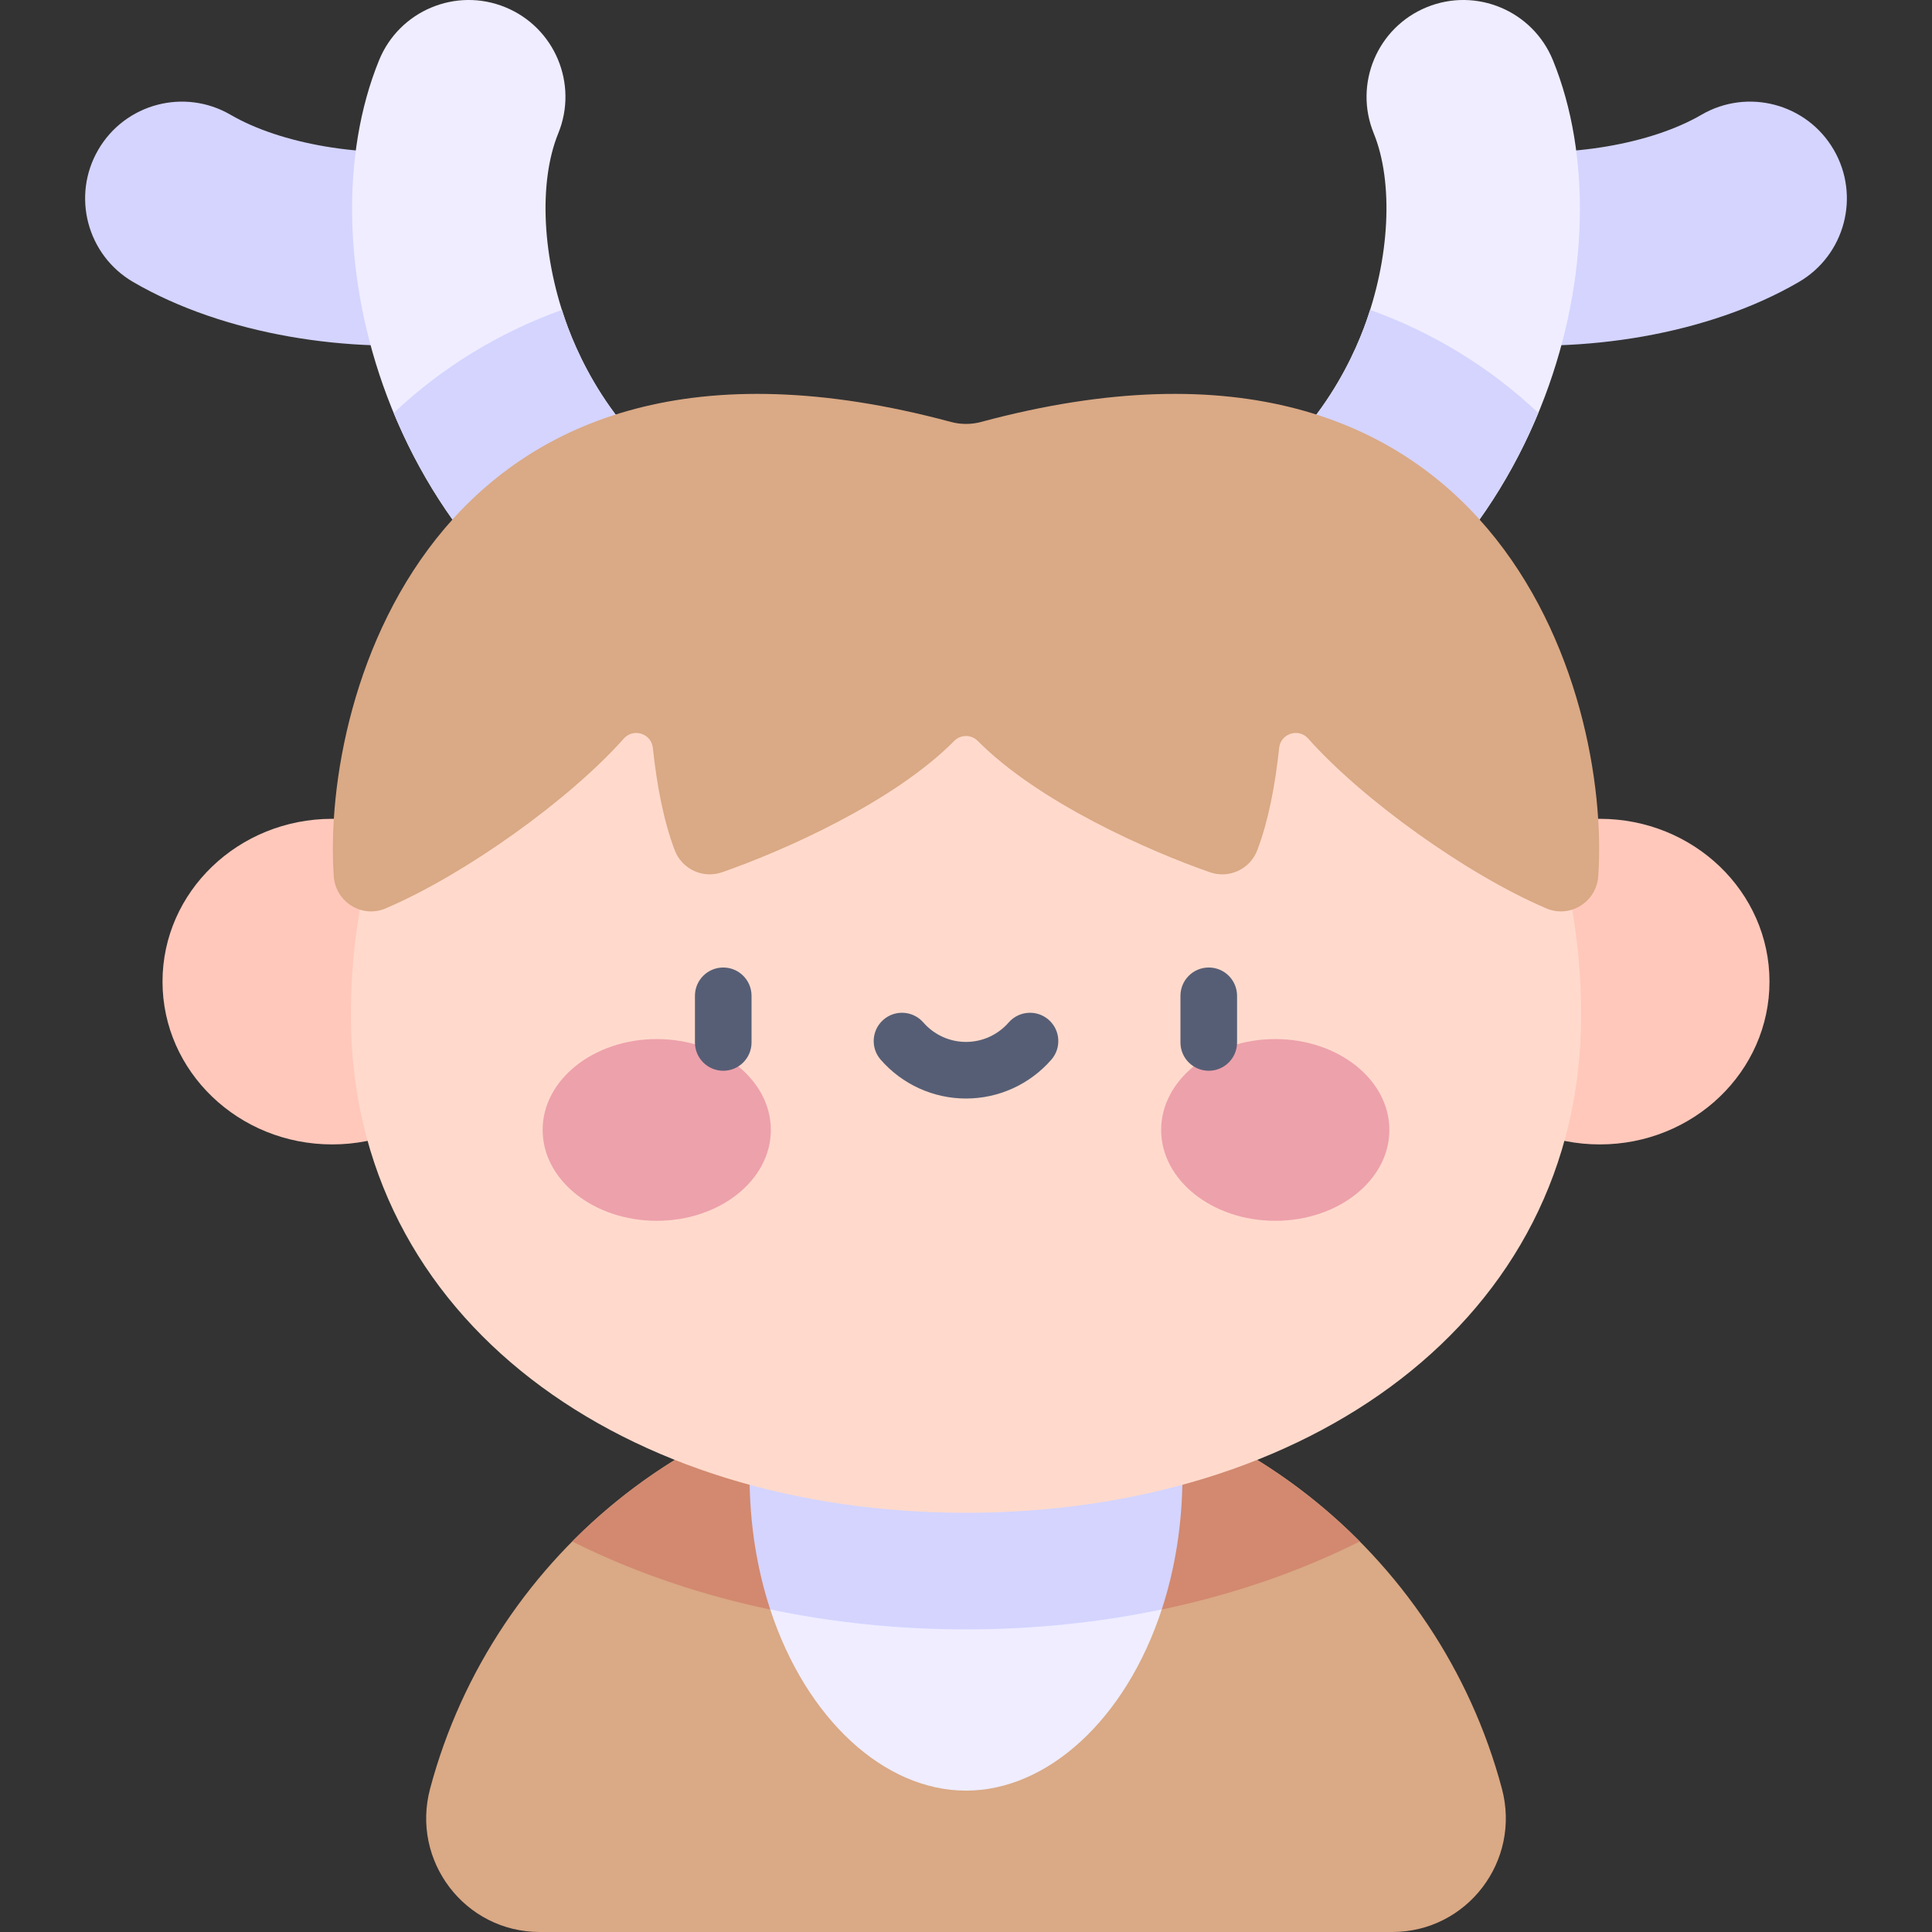
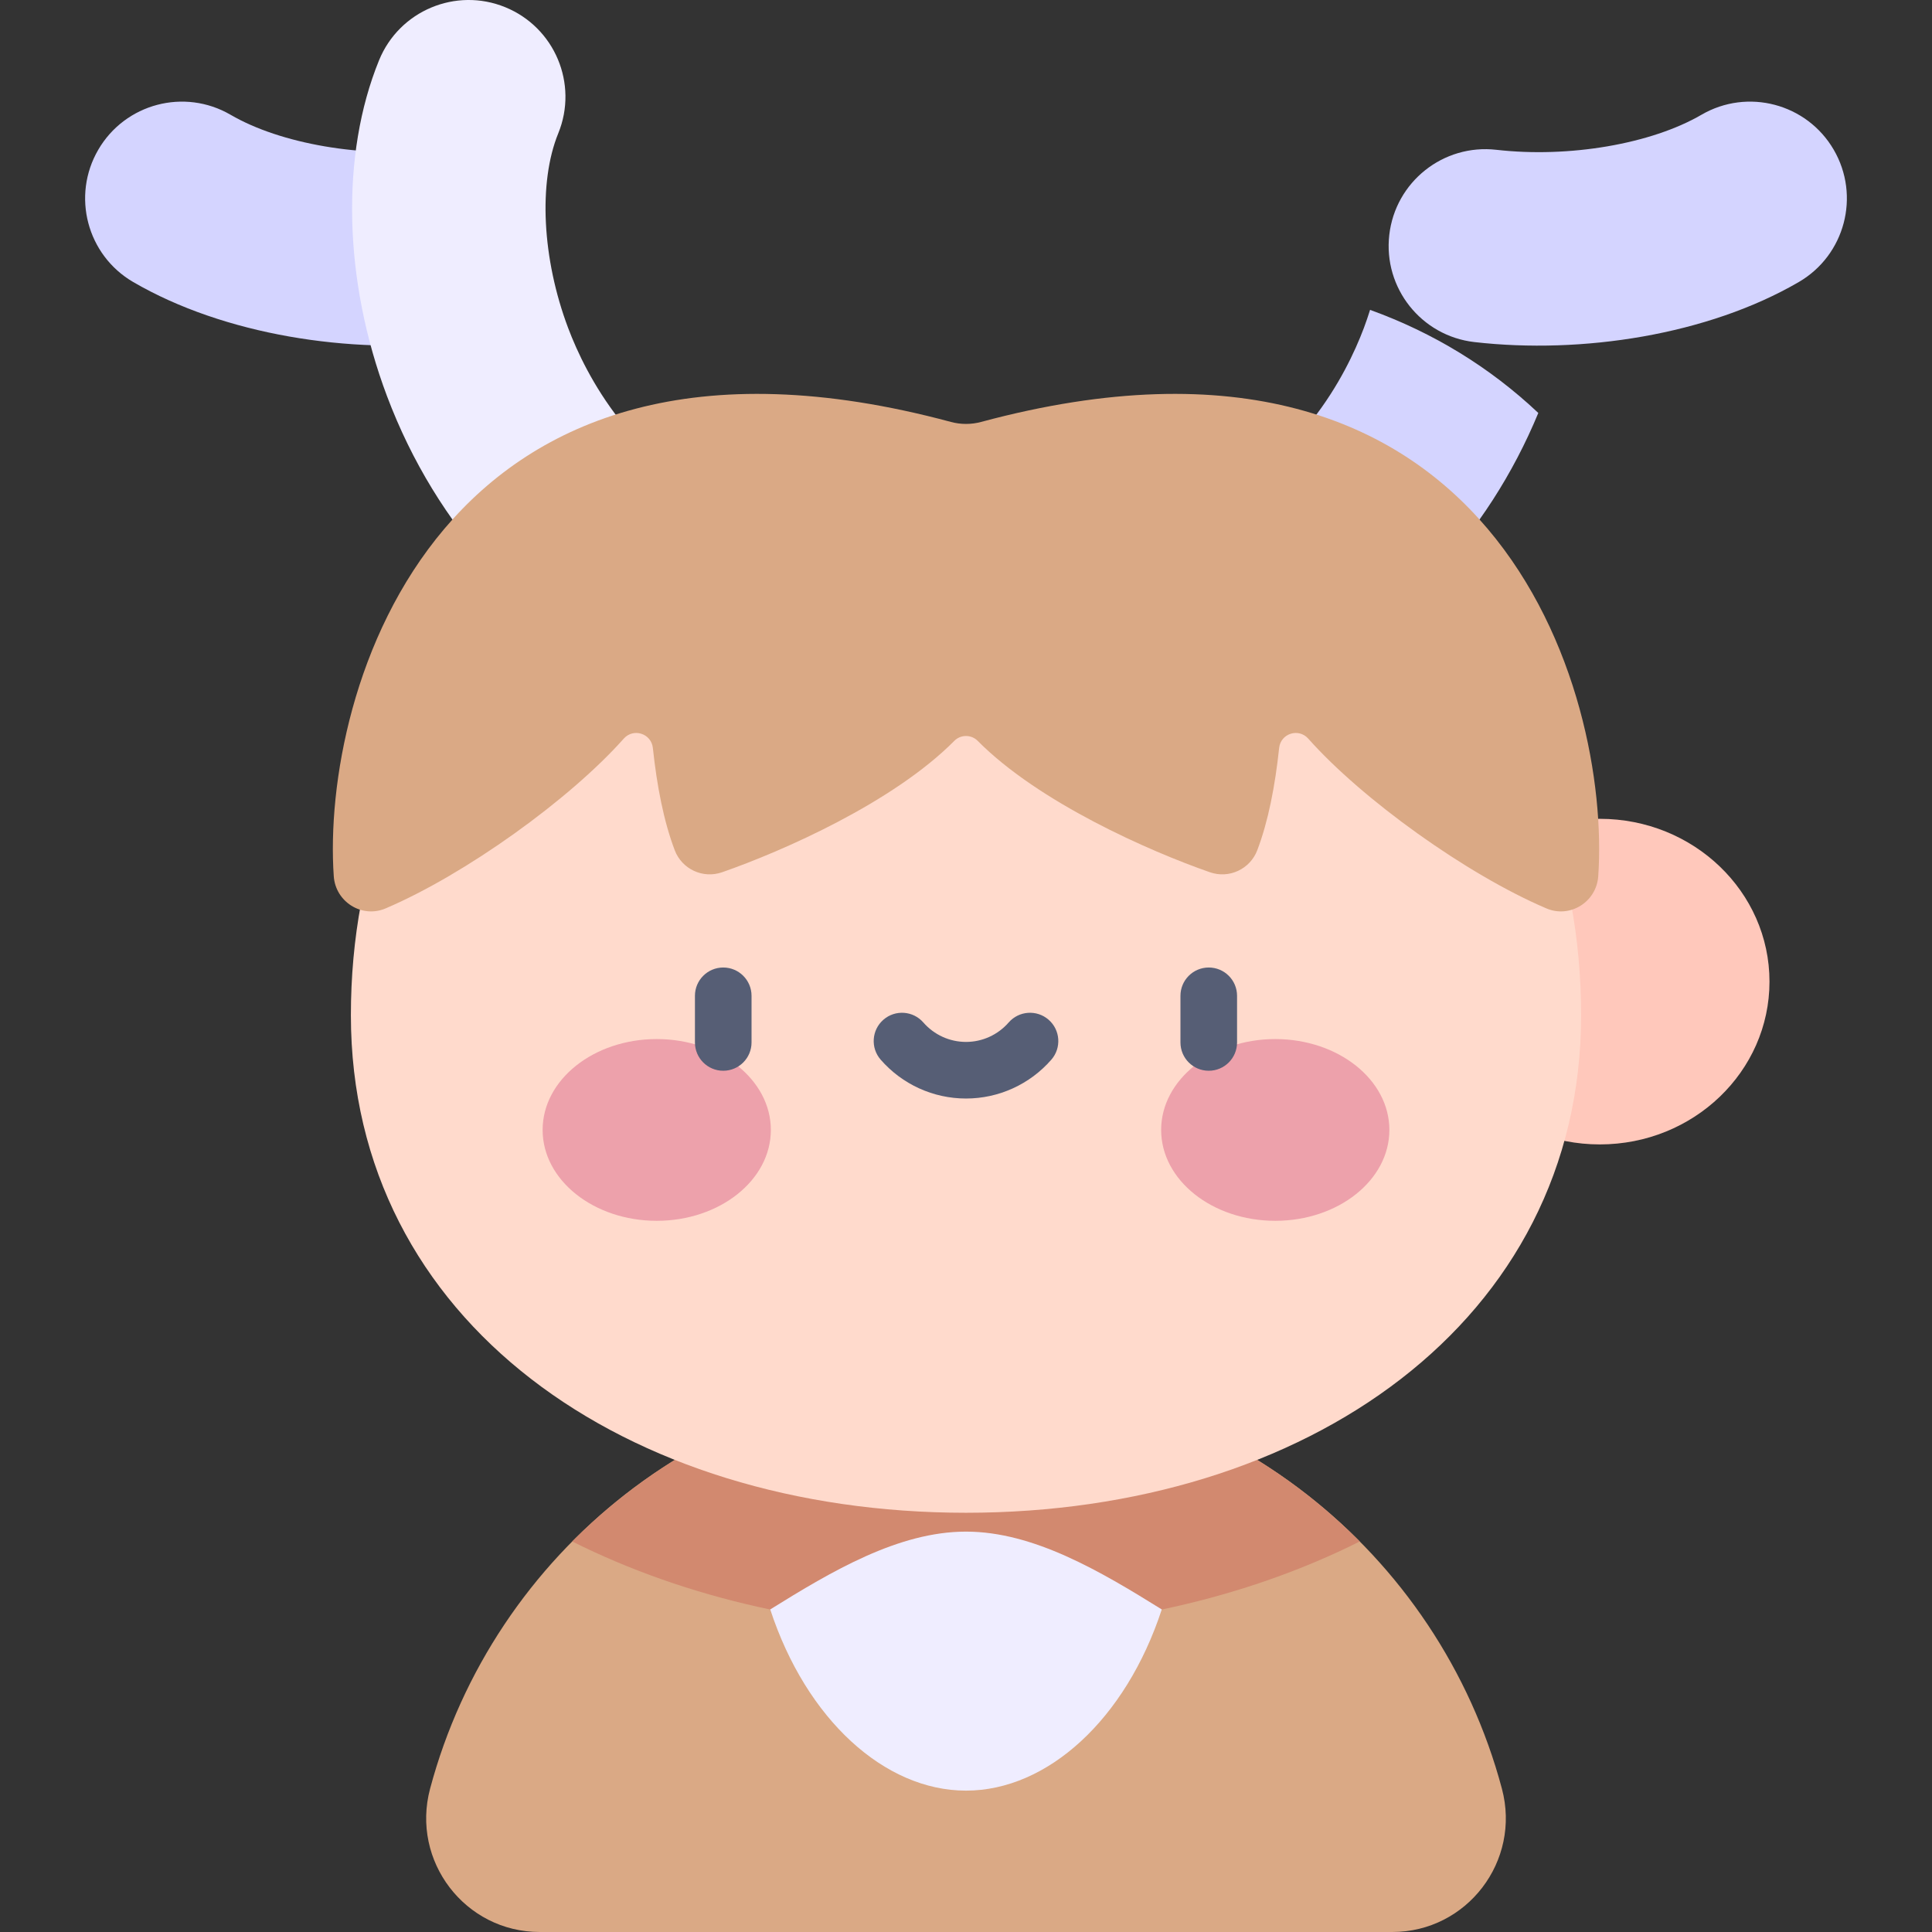
<svg xmlns="http://www.w3.org/2000/svg" id="Capa_1" enable-background="new 0 0 512 512" height="512" viewBox="0 0 512 512" width="512">
  <rect x="0" y="0" width="512" height="512" fill="#333333" stroke="none" />
  <g>
    <path d="m368.957 512c19.824 0 34.174-18.814 29.067-37.969-16.738-62.769-73.982-109.006-142.024-109.006s-125.286 46.237-142.024 109.006c-5.107 19.155 9.243 37.969 29.067 37.969z" fill="#daa985" />
    <path d="m360.35 408.508c-26.63-26.85-63.546-43.483-104.35-43.483-40.805 0-77.72 16.633-104.351 43.483 30.289 15.156 66.249 23.296 104.351 23.296 38.101 0 74.061-8.14 104.35-23.296z" fill="#d2896f" />
    <path d="m256 405.895c-17.891 0-35.569 10.481-51.881 20.619 9.543 29.132 30.281 48.02 51.881 48.02s42.338-18.888 51.881-48.02c-16.312-10.138-33.99-20.619-51.881-20.619z" fill="#efedff" />
    <g fill="#d4d4ff">
-       <path d="m307.881 426.514c3.476-10.613 5.48-22.573 5.48-35.491 0-5.657-.686-10.699-1.956-15.182-17.099-6.967-35.801-10.816-55.405-10.816s-38.306 3.849-55.406 10.816c-1.269 4.483-1.955 9.524-1.955 15.182 0 12.919 2.004 24.879 5.48 35.491 16.581 3.473 33.99 5.29 51.881 5.29s35.299-1.817 51.881-5.29z" />
      <path d="m35.304 74.742c-12.239-7.125-16.386-22.824-9.261-35.063 7.126-12.24 22.824-16.385 35.063-9.261 13.309 7.748 35.142 11.478 54.326 9.281 14.076-1.613 26.783 8.489 28.394 22.56s-8.489 26.783-22.56 28.394c-28.465 3.26-61.867-1.885-85.962-15.911z" />
      <path d="m476.696 74.742c12.24-7.125 16.386-22.824 9.261-35.063-7.126-12.24-22.824-16.385-35.063-9.261-13.309 7.748-35.142 11.478-54.327 9.281-14.076-1.613-26.783 8.489-28.394 22.56s8.489 26.783 22.56 28.394c28.466 3.26 61.868-1.885 85.963-15.911z" />
    </g>
    <path d="m172.994 182.082c-32.37-15.092-57.381-42.468-70.426-77.083-11.556-30.664-12.345-63.948-2.11-89.036 5.35-13.113 20.316-19.408 33.43-14.057 13.113 5.35 19.407 20.316 14.057 33.43-5.312 13.021-4.285 33.266 2.615 51.577 4.801 12.74 16.916 36.008 44.107 48.686 12.836 5.984 18.389 21.242 12.405 34.078-6.004 12.877-21.281 18.372-34.078 12.405z" fill="#efedff" />
-     <path d="m339.006 182.082c32.371-15.092 57.381-42.468 70.426-77.083 11.556-30.664 12.345-63.948 2.11-89.036-5.35-13.113-20.316-19.408-33.43-14.057-13.113 5.35-19.407 20.316-14.057 33.43 5.311 13.021 4.285 33.266-2.615 51.577-4.801 12.74-16.916 36.008-44.107 48.686-12.836 5.984-18.389 21.242-12.405 34.078 6.004 12.877 21.28 18.372 34.078 12.405z" fill="#efedff" />
-     <ellipse cx="88.031" cy="260.139" fill="#ffc8bb" rx="44.963" ry="43.144" />
    <ellipse cx="423.969" cy="260.139" fill="#ffc8bb" rx="44.963" ry="43.144" />
    <path d="m419.011 269.032c0 81.235-72.983 131.867-163.011 131.867s-163.011-50.632-163.011-131.867 57.776-147.09 163.011-147.09 163.011 65.855 163.011 147.09z" fill="#ffdacc" />
    <path d="m407.667 109.44c-12.839-12.115-27.837-21.278-44.583-27.321-.509 1.608-1.046 3.21-1.643 4.795-4.801 12.741-16.916 36.008-44.107 48.686-12.835 5.984-18.389 21.242-12.405 34.078 6.004 12.877 21.28 18.372 34.078 12.405 30.971-14.441 55.197-40.131 68.66-72.643z" fill="#d4d4ff" />
-     <path d="m194.667 135.6c-27.19-12.678-39.305-35.945-44.107-48.686-.597-1.584-1.134-3.186-1.642-4.793-16.745 6.044-31.742 15.208-44.582 27.325 13.463 32.509 37.688 58.197 68.658 72.636 12.798 5.967 28.074.472 34.078-12.405 5.984-12.836.43-28.093-12.405-34.077z" fill="#d4d4ff" />
    <path d="m260 111.817c136.447-36.71 166.905 71.964 163.55 120.396-.472 6.808-7.462 11.201-13.74 8.525-21.138-9.012-48.78-28.865-63.11-44.993-2.566-2.887-7.306-1.368-7.714 2.473-1.07 10.055-2.876 19.413-5.791 27.091-1.91 5.031-7.472 7.617-12.554 5.848-16.027-5.579-45.356-18.486-61.544-34.823-1.698-1.714-4.495-1.714-6.194 0-16.188 16.337-45.517 29.244-61.544 34.823-5.083 1.769-10.644-.816-12.554-5.848-2.915-7.678-4.721-17.035-5.791-27.091-.409-3.841-5.149-5.36-7.714-2.473-14.331 16.127-41.973 35.981-63.11 44.993-6.278 2.677-13.268-1.716-13.74-8.525-3.355-48.433 27.103-157.106 163.55-120.396 2.616.704 5.384.704 8 0z" fill="#daa985" />
    <g>
      <g fill="#eda1ab">
        <ellipse cx="174.042" cy="299.444" rx="30.241" ry="24.082" />
        <ellipse cx="337.958" cy="299.444" rx="30.241" ry="24.082" />
      </g>
      <g fill="#565e75">
        <path d="m191.666 283.762c-4.142 0-7.5-3.358-7.5-7.5v-12.362c0-4.142 3.358-7.5 7.5-7.5s7.5 3.358 7.5 7.5v12.362c0 4.142-3.357 7.5-7.5 7.5z" />
        <path d="m320.333 283.762c-4.143 0-7.5-3.358-7.5-7.5v-12.362c0-4.142 3.357-7.5 7.5-7.5s7.5 3.358 7.5 7.5v12.362c0 4.142-3.357 7.5-7.5 7.5z" />
        <path d="m256 291.121c-8.668 0-16.911-3.754-22.615-10.299-2.722-3.123-2.396-7.86.726-10.582s7.86-2.397 10.582.726c2.855 3.276 6.976 5.155 11.308 5.155 4.331 0 8.452-1.879 11.307-5.155 2.723-3.122 7.459-3.448 10.582-.726 3.123 2.721 3.448 7.459.727 10.582-5.707 6.545-13.949 10.299-22.617 10.299z" />
      </g>
    </g>
  </g>
</svg>